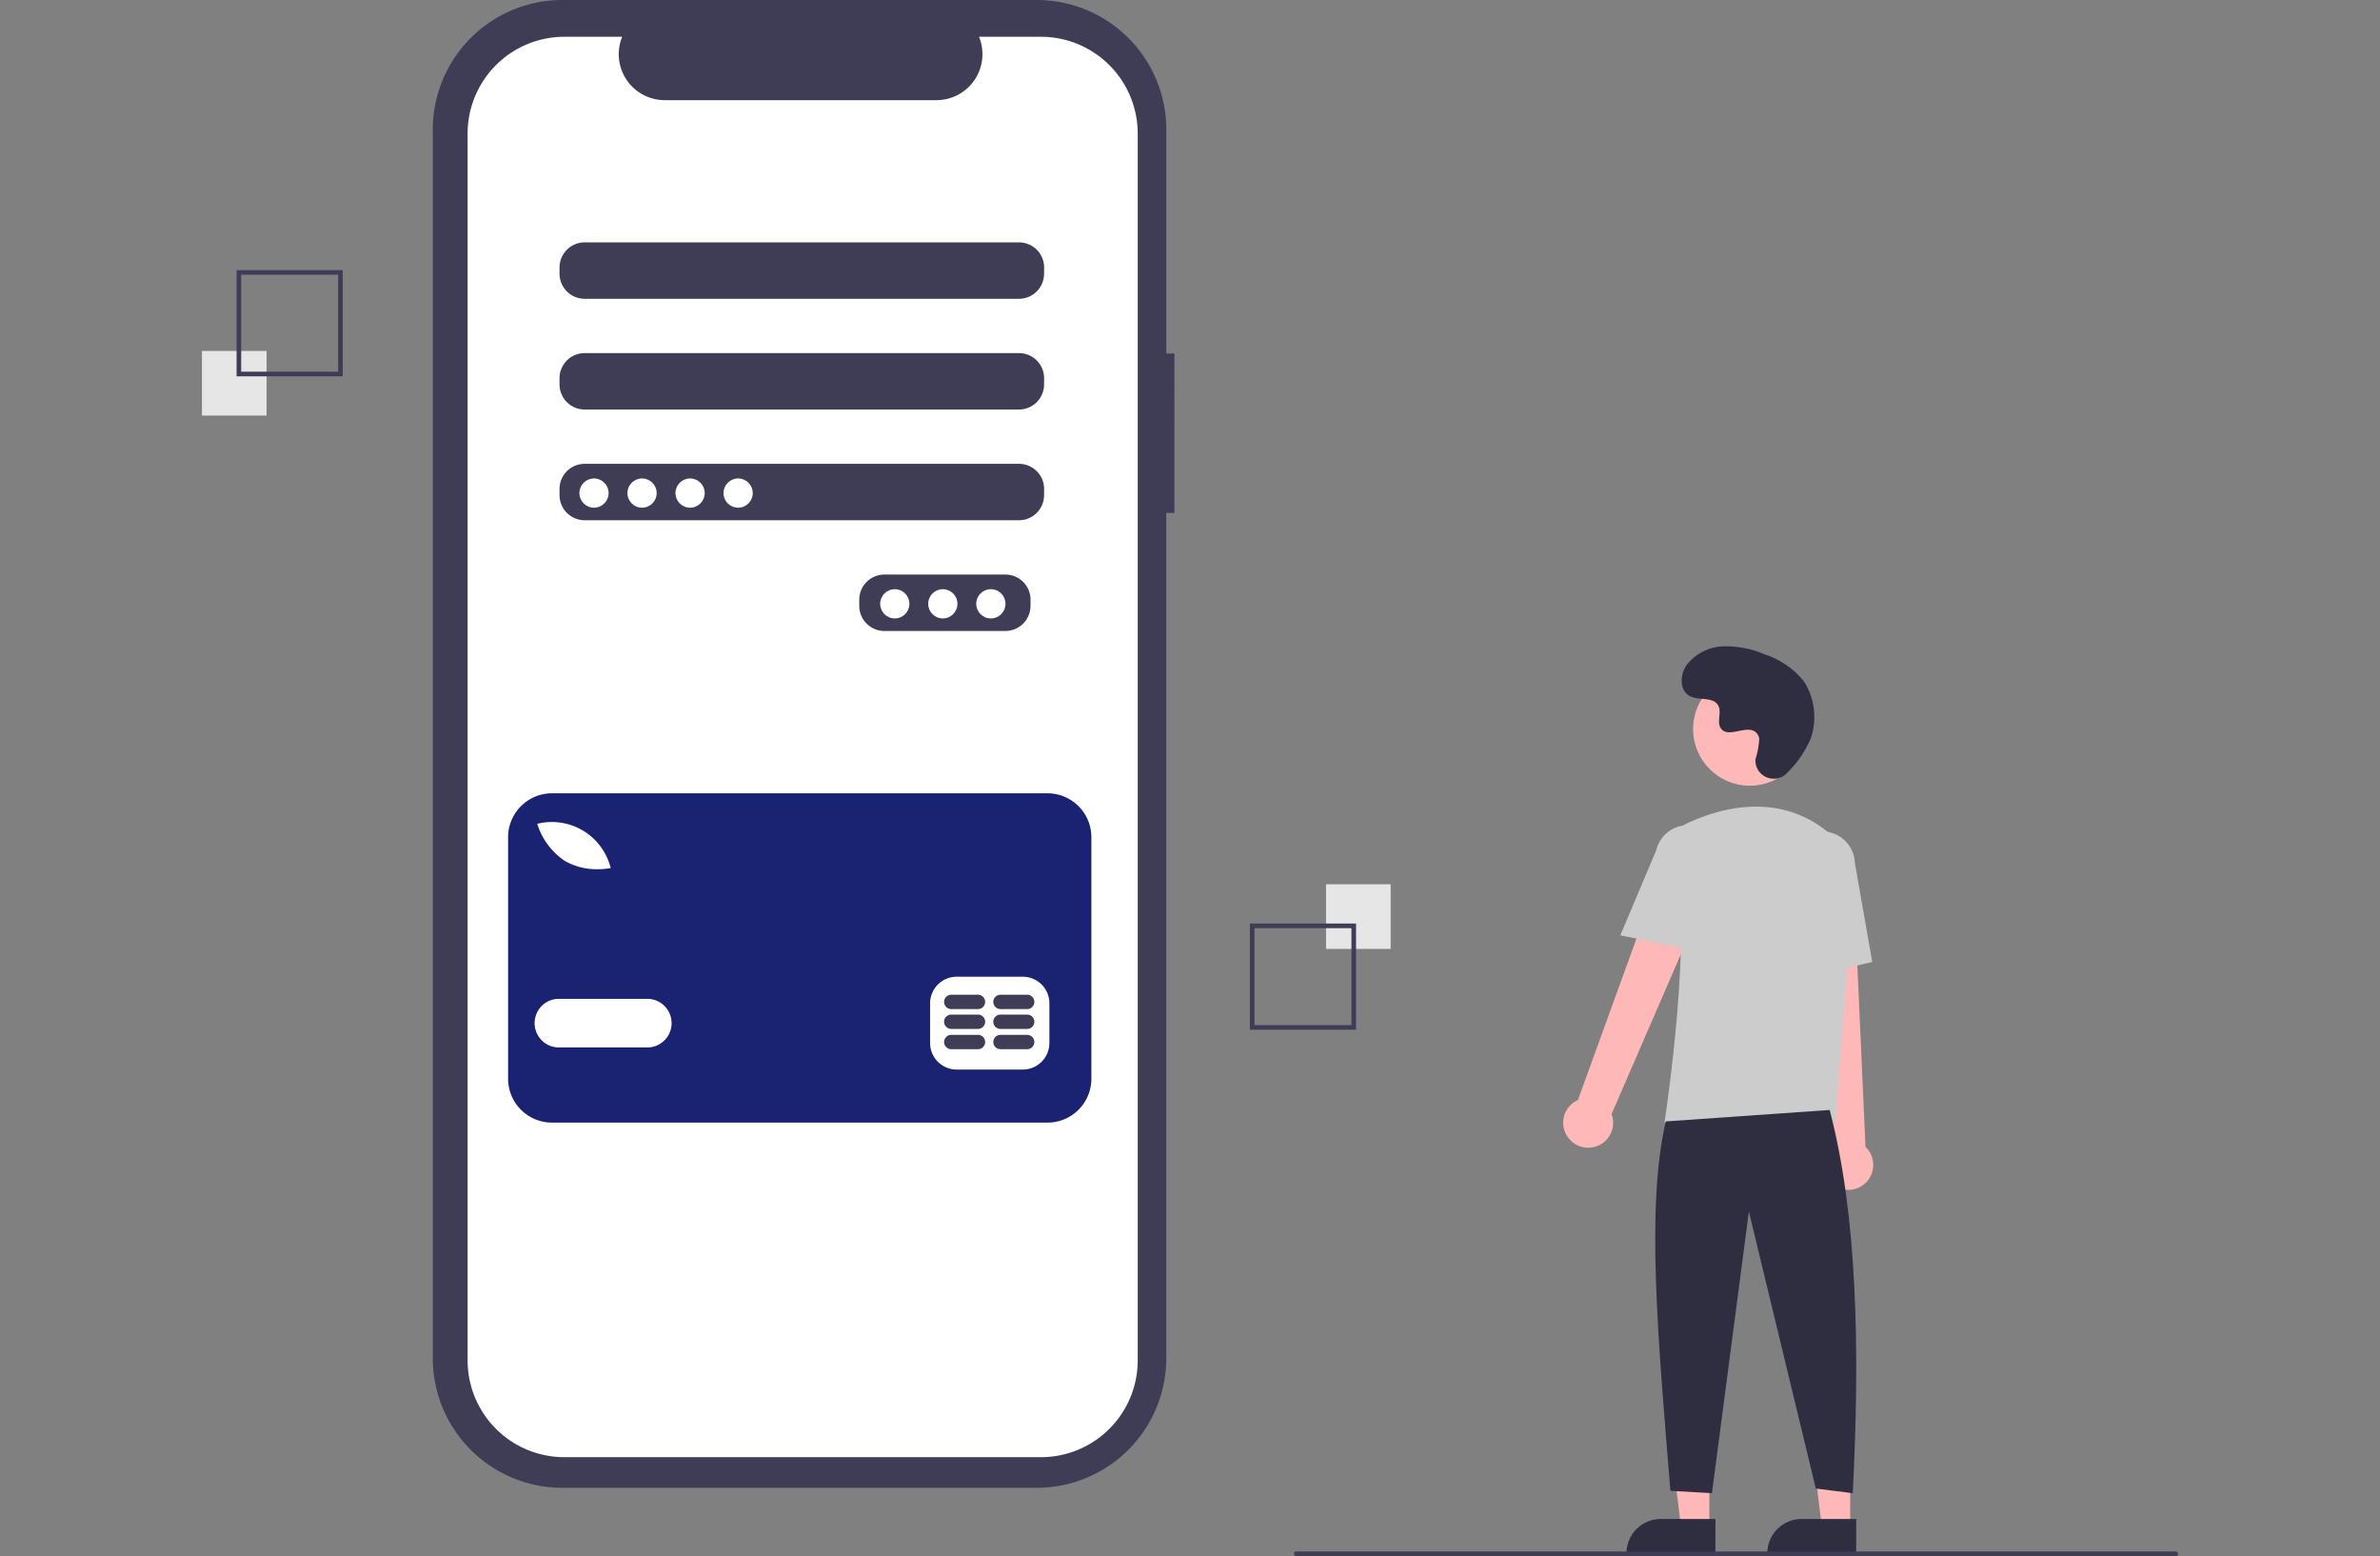
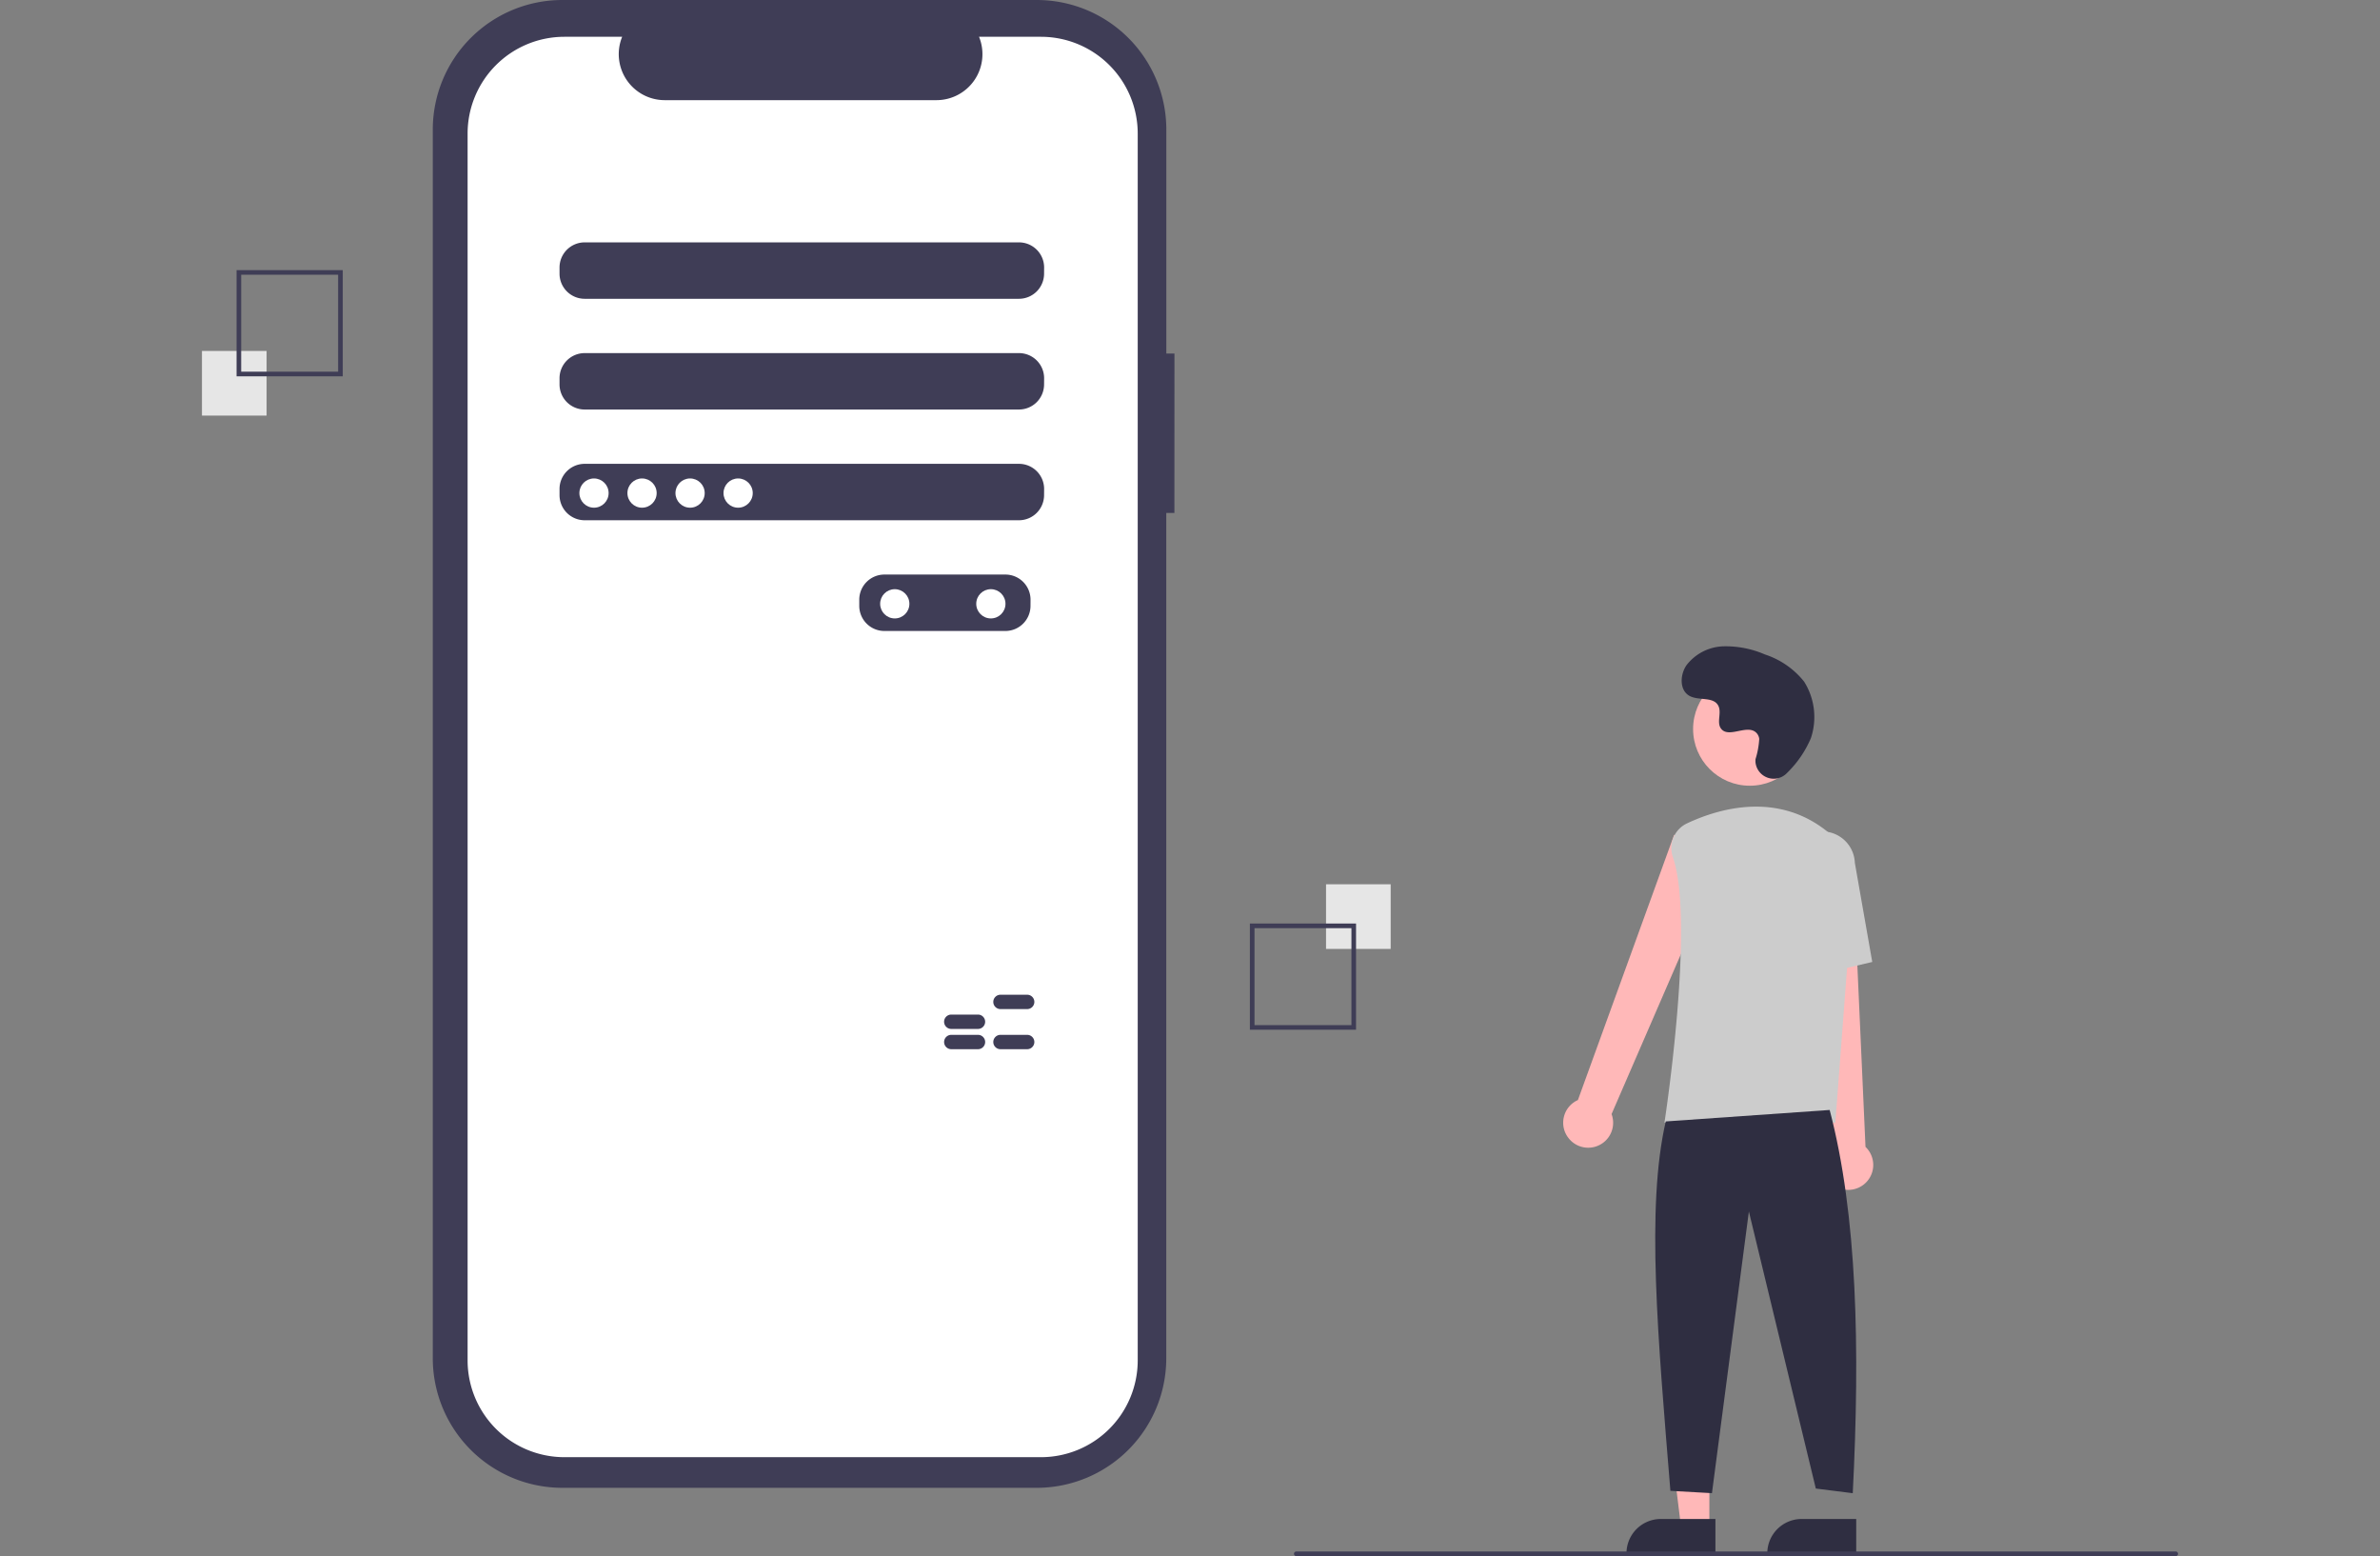
<svg xmlns="http://www.w3.org/2000/svg" width="205" height="134" viewBox="0 0 205 134">
  <rect x="0" y="0" width="205" height="134" fill="#808080" stroke="none" />
  <defs>
    <clipPath id="clip-path">
      <rect id="長方形_1723" data-name="長方形 1723" width="205" height="134" transform="translate(2867 5668)" fill="#fff" stroke="#707070" stroke-width="1" />
    </clipPath>
  </defs>
  <g id="マスクグループ_21" data-name="マスクグループ 21" transform="translate(-2867 -5668)" clip-path="url(#clip-path)">
    <g id="undraw_mobile_pay_re_sjb8_1_" data-name="undraw_mobile_pay_re_sjb8 (1)" transform="translate(2884.396 5668)">
      <path id="パス_1741" data-name="パス 1741" d="M117.949,52.911h-.7V33.627a11.161,11.161,0,0,0-11.161-11.161H65.227A11.161,11.161,0,0,0,54.066,33.627V139.422a11.161,11.161,0,0,0,11.161,11.161h40.856a11.161,11.161,0,0,0,11.161-11.161V66.638h.7Z" transform="translate(-34.184 -22.466)" fill="#3f3d56" />
      <path id="パス_1742" data-name="パス 1742" d="M106.45,25.634h-5.333a3.96,3.96,0,0,1-3.666,5.456H74.044a3.96,3.96,0,0,1-3.666-5.456H65.4a8.335,8.335,0,0,0-8.335,8.335v105.64a8.335,8.335,0,0,0,8.335,8.335H106.45a8.335,8.335,0,0,0,8.335-8.335V33.969a8.335,8.335,0,0,0-8.335-8.335Zm-.9,49.007a2.165,2.165,0,0,1-2.159,2.159H92.96A2.165,2.165,0,0,1,90.8,74.641V74.1a2.165,2.165,0,0,1,2.159-2.159h10.435a2.165,2.165,0,0,1,2.159,2.159Zm1.169-9.535a2.165,2.165,0,0,1-2.159,2.159H67.142a2.165,2.165,0,0,1-2.159-2.159v-.54a2.165,2.165,0,0,1,2.159-2.159h37.422a2.165,2.165,0,0,1,2.159,2.159Zm0-9.535a2.165,2.165,0,0,1-2.159,2.159H67.142a2.165,2.165,0,0,1-2.159-2.159v-.54a2.165,2.165,0,0,1,2.159-2.159h37.422a2.165,2.165,0,0,1,2.159,2.159Zm0-9.535a2.165,2.165,0,0,1-2.159,2.159H67.142a2.165,2.165,0,0,1-2.159-2.159v-.54a2.165,2.165,0,0,1,2.159-2.159h37.422a2.165,2.165,0,0,1,2.159,2.159Z" transform="translate(-34.184 -22.466)" fill="#fff" />
      <circle id="楕円形_151" data-name="楕円形 151" cx="1.259" cy="1.259" r="1.259" transform="translate(32.509 41.2)" fill="#fff" />
      <circle id="楕円形_152" data-name="楕円形 152" cx="1.259" cy="1.259" r="1.259" transform="translate(36.647 41.2)" fill="#fff" />
      <circle id="楕円形_153" data-name="楕円形 153" cx="1.259" cy="1.259" r="1.259" transform="translate(40.785 41.2)" fill="#fff" />
      <circle id="楕円形_154" data-name="楕円形 154" cx="1.259" cy="1.259" r="1.259" transform="translate(44.923 41.2)" fill="#fff" />
      <circle id="楕円形_155" data-name="楕円形 155" cx="1.259" cy="1.259" r="1.259" transform="translate(58.416 50.735)" fill="#fff" />
-       <circle id="楕円形_156" data-name="楕円形 156" cx="1.259" cy="1.259" r="1.259" transform="translate(62.554 50.735)" fill="#fff" />
      <circle id="楕円形_157" data-name="楕円形 157" cx="1.259" cy="1.259" r="1.259" transform="translate(66.692 50.735)" fill="#fff" />
-       <path id="パス_1743" data-name="パス 1743" d="M107.013,90.778H64.334a3.781,3.781,0,0,0-3.781,3.781v20.794a3.781,3.781,0,0,0,3.781,3.781h42.679a3.781,3.781,0,0,0,3.781-3.781V94.559a3.781,3.781,0,0,0-3.781-3.781ZM63.278,93.357A5.217,5.217,0,0,1,69.332,97l.067.208-.215.038a5.7,5.7,0,0,1-.926.068,5.515,5.515,0,0,1-2.812-.709,5.972,5.972,0,0,1-2.317-3l-.067-.208Zm9.264,19.306H64.93a2.093,2.093,0,1,1,0-4.187h7.612a2.093,2.093,0,0,1,0,4.187Zm34.635-.381a2.29,2.29,0,0,1-2.284,2.284H99.185a2.29,2.29,0,0,1-2.284-2.284v-3.425a2.29,2.29,0,0,1,2.284-2.284h5.709a2.29,2.29,0,0,1,2.284,2.284Z" transform="translate(-34.184 -22.466)" fill="#1a2272" />
      <path id="パス_1744" data-name="パス 1744" d="M101.026,111.577h-2.3a.618.618,0,1,0,0,1.236h2.3a.618.618,0,0,0,0-1.236Z" transform="translate(-34.184 -22.466)" fill="#3f3d56" />
      <path id="パス_1745" data-name="パス 1745" d="M105.263,111.577h-2.3a.618.618,0,1,0,0,1.236h2.3a.618.618,0,0,0,0-1.236Z" transform="translate(-34.184 -22.466)" fill="#3f3d56" />
      <path id="パス_1746" data-name="パス 1746" d="M101.025,109.832h-2.3a.618.618,0,1,0,0,1.236h2.3a.618.618,0,0,0,0-1.236Z" transform="translate(-34.184 -22.466)" fill="#3f3d56" />
-       <path id="パス_1747" data-name="パス 1747" d="M105.263,109.832h-2.3a.618.618,0,0,0,0,1.236h2.3a.618.618,0,0,0,0-1.236Z" transform="translate(-34.184 -22.466)" fill="#3f3d56" />
-       <path id="パス_1748" data-name="パス 1748" d="M101.025,108.123h-2.3a.618.618,0,1,0,0,1.236h2.3a.618.618,0,0,0,0-1.236Z" transform="translate(-34.184 -22.466)" fill="#3f3d56" />
      <path id="パス_1749" data-name="パス 1749" d="M105.263,108.123h-2.3a.618.618,0,0,0,0,1.236h2.3a.618.618,0,0,0,0-1.236Z" transform="translate(-34.184 -22.466)" fill="#3f3d56" />
      <rect id="長方形_1724" data-name="長方形 1724" width="5.567" height="5.567" transform="translate(96.822 76.145)" fill="#e6e6e6" />
      <path id="パス_1750" data-name="パス 1750" d="M124.445,101.991h9.145v9.145h-9.145Zm8.748.4h-8.35v8.35h8.35Z" transform="translate(-34.184 -22.466)" fill="#3f3d56" />
      <rect id="長方形_1725" data-name="長方形 1725" width="5.567" height="5.567" transform="translate(0 30.22)" fill="#e6e6e6" />
      <path id="パス_1751" data-name="パス 1751" d="M46.311,54.872H37.166V45.727h9.145Zm-8.748-.4h8.35v-8.35h-8.35Z" transform="translate(-34.184 -22.466)" fill="#3f3d56" />
      <path id="パス_1752" data-name="パス 1752" d="M129.84,131.5H127.4l-1.159-9.4h3.6Z" fill="#ffb8b8" />
      <path id="パス_1753" data-name="パス 1753" d="M125.662,130.8h4.7v2.96H122.7a2.96,2.96,0,0,1,2.96-2.96Z" fill="#2f2e41" />
-       <path id="パス_1754" data-name="パス 1754" d="M141.968,131.5H139.53l-1.159-9.4h3.6Z" fill="#ffb8b8" />
      <path id="パス_1755" data-name="パス 1755" d="M137.789,130.8h4.7v2.96h-7.66A2.96,2.96,0,0,1,137.789,130.8Z" fill="#2f2e41" />
      <path id="パス_1756" data-name="パス 1756" d="M151.8,120.342a2.136,2.136,0,0,1,.9-3.15l8.286-22.837,4.077,2.225L155.6,118.4a2.147,2.147,0,0,1-3.8,1.938Z" transform="translate(-34.184 -22.466)" fill="#ffb8b8" />
      <path id="パス_1757" data-name="パス 1757" d="M174.907,124.633a2.136,2.136,0,0,1-.575-3.224l-2.567-24.158,4.64.212,1.067,23.762a2.147,2.147,0,0,1-2.565,3.408Z" transform="translate(-34.184 -22.466)" fill="#ffb8b8" />
      <circle id="楕円形_158" data-name="楕円形 158" cx="4.883" cy="4.883" r="4.883" transform="translate(128.438 57.893)" fill="#ffb8b8" />
      <path id="パス_1758" data-name="パス 1758" d="M174.875,119.139H160.154l.018-.115c.026-.171,2.624-17.185.708-22.751a2.349,2.349,0,0,1,1.207-2.9h0c2.738-1.289,7.994-2.877,12.43.976A5.613,5.613,0,0,1,176.4,99Z" transform="translate(-34.184 -22.466)" fill="#ccc" />
-       <path id="パス_1759" data-name="パス 1759" d="M162.981,104.354l-6.628-1.345,3.107-7.362a2.783,2.783,0,1,1,5.389,1.391Z" transform="translate(-34.184 -22.466)" fill="#ccc" />
+       <path id="パス_1759" data-name="パス 1759" d="M162.981,104.354a2.783,2.783,0,1,1,5.389,1.391Z" transform="translate(-34.184 -22.466)" fill="#ccc" />
      <path id="パス_1760" data-name="パス 1760" d="M171.47,106.85l-.4-9.134a2.808,2.808,0,1,1,5.484-.949l1.5,8.535Z" transform="translate(-34.184 -22.466)" fill="#ccc" />
      <path id="パス_1761" data-name="パス 1761" d="M174.386,118.046c2.369,9.021,2.627,20.492,1.988,33l-3.181-.4-5.766-23.858-3.181,24.255-3.579-.2c-1.069-13.128-2.11-24.4-.4-31.81Z" transform="translate(-34.184 -22.466)" fill="#2f2e41" />
      <path id="パス_1762" data-name="パス 1762" d="M170.722,89.016A1.577,1.577,0,0,1,168,88.14a1.6,1.6,0,0,1,0-.309,7.17,7.17,0,0,0,.319-1.74.913.913,0,0,0-.167-.427c-.726-.972-2.43.435-3.115-.445-.42-.54.074-1.389-.249-1.992-.425-.8-1.686-.4-2.476-.839-.879-.485-.827-1.834-.248-2.655a4.176,4.176,0,0,1,3.166-1.612,8.492,8.492,0,0,1,3.577.7,7.149,7.149,0,0,1,3.38,2.344,5.721,5.721,0,0,1,.578,4.871A9.183,9.183,0,0,1,170.722,89.016Z" transform="translate(-34.184 -22.466)" fill="#2f2e41" />
      <path id="パス_1763" data-name="パス 1763" d="M204.193,156.466H128.445a.2.2,0,1,1,0-.4h75.748a.2.2,0,1,1,0,.4Z" transform="translate(-34.184 -22.466)" fill="#3f3d56" />
    </g>
  </g>
</svg>